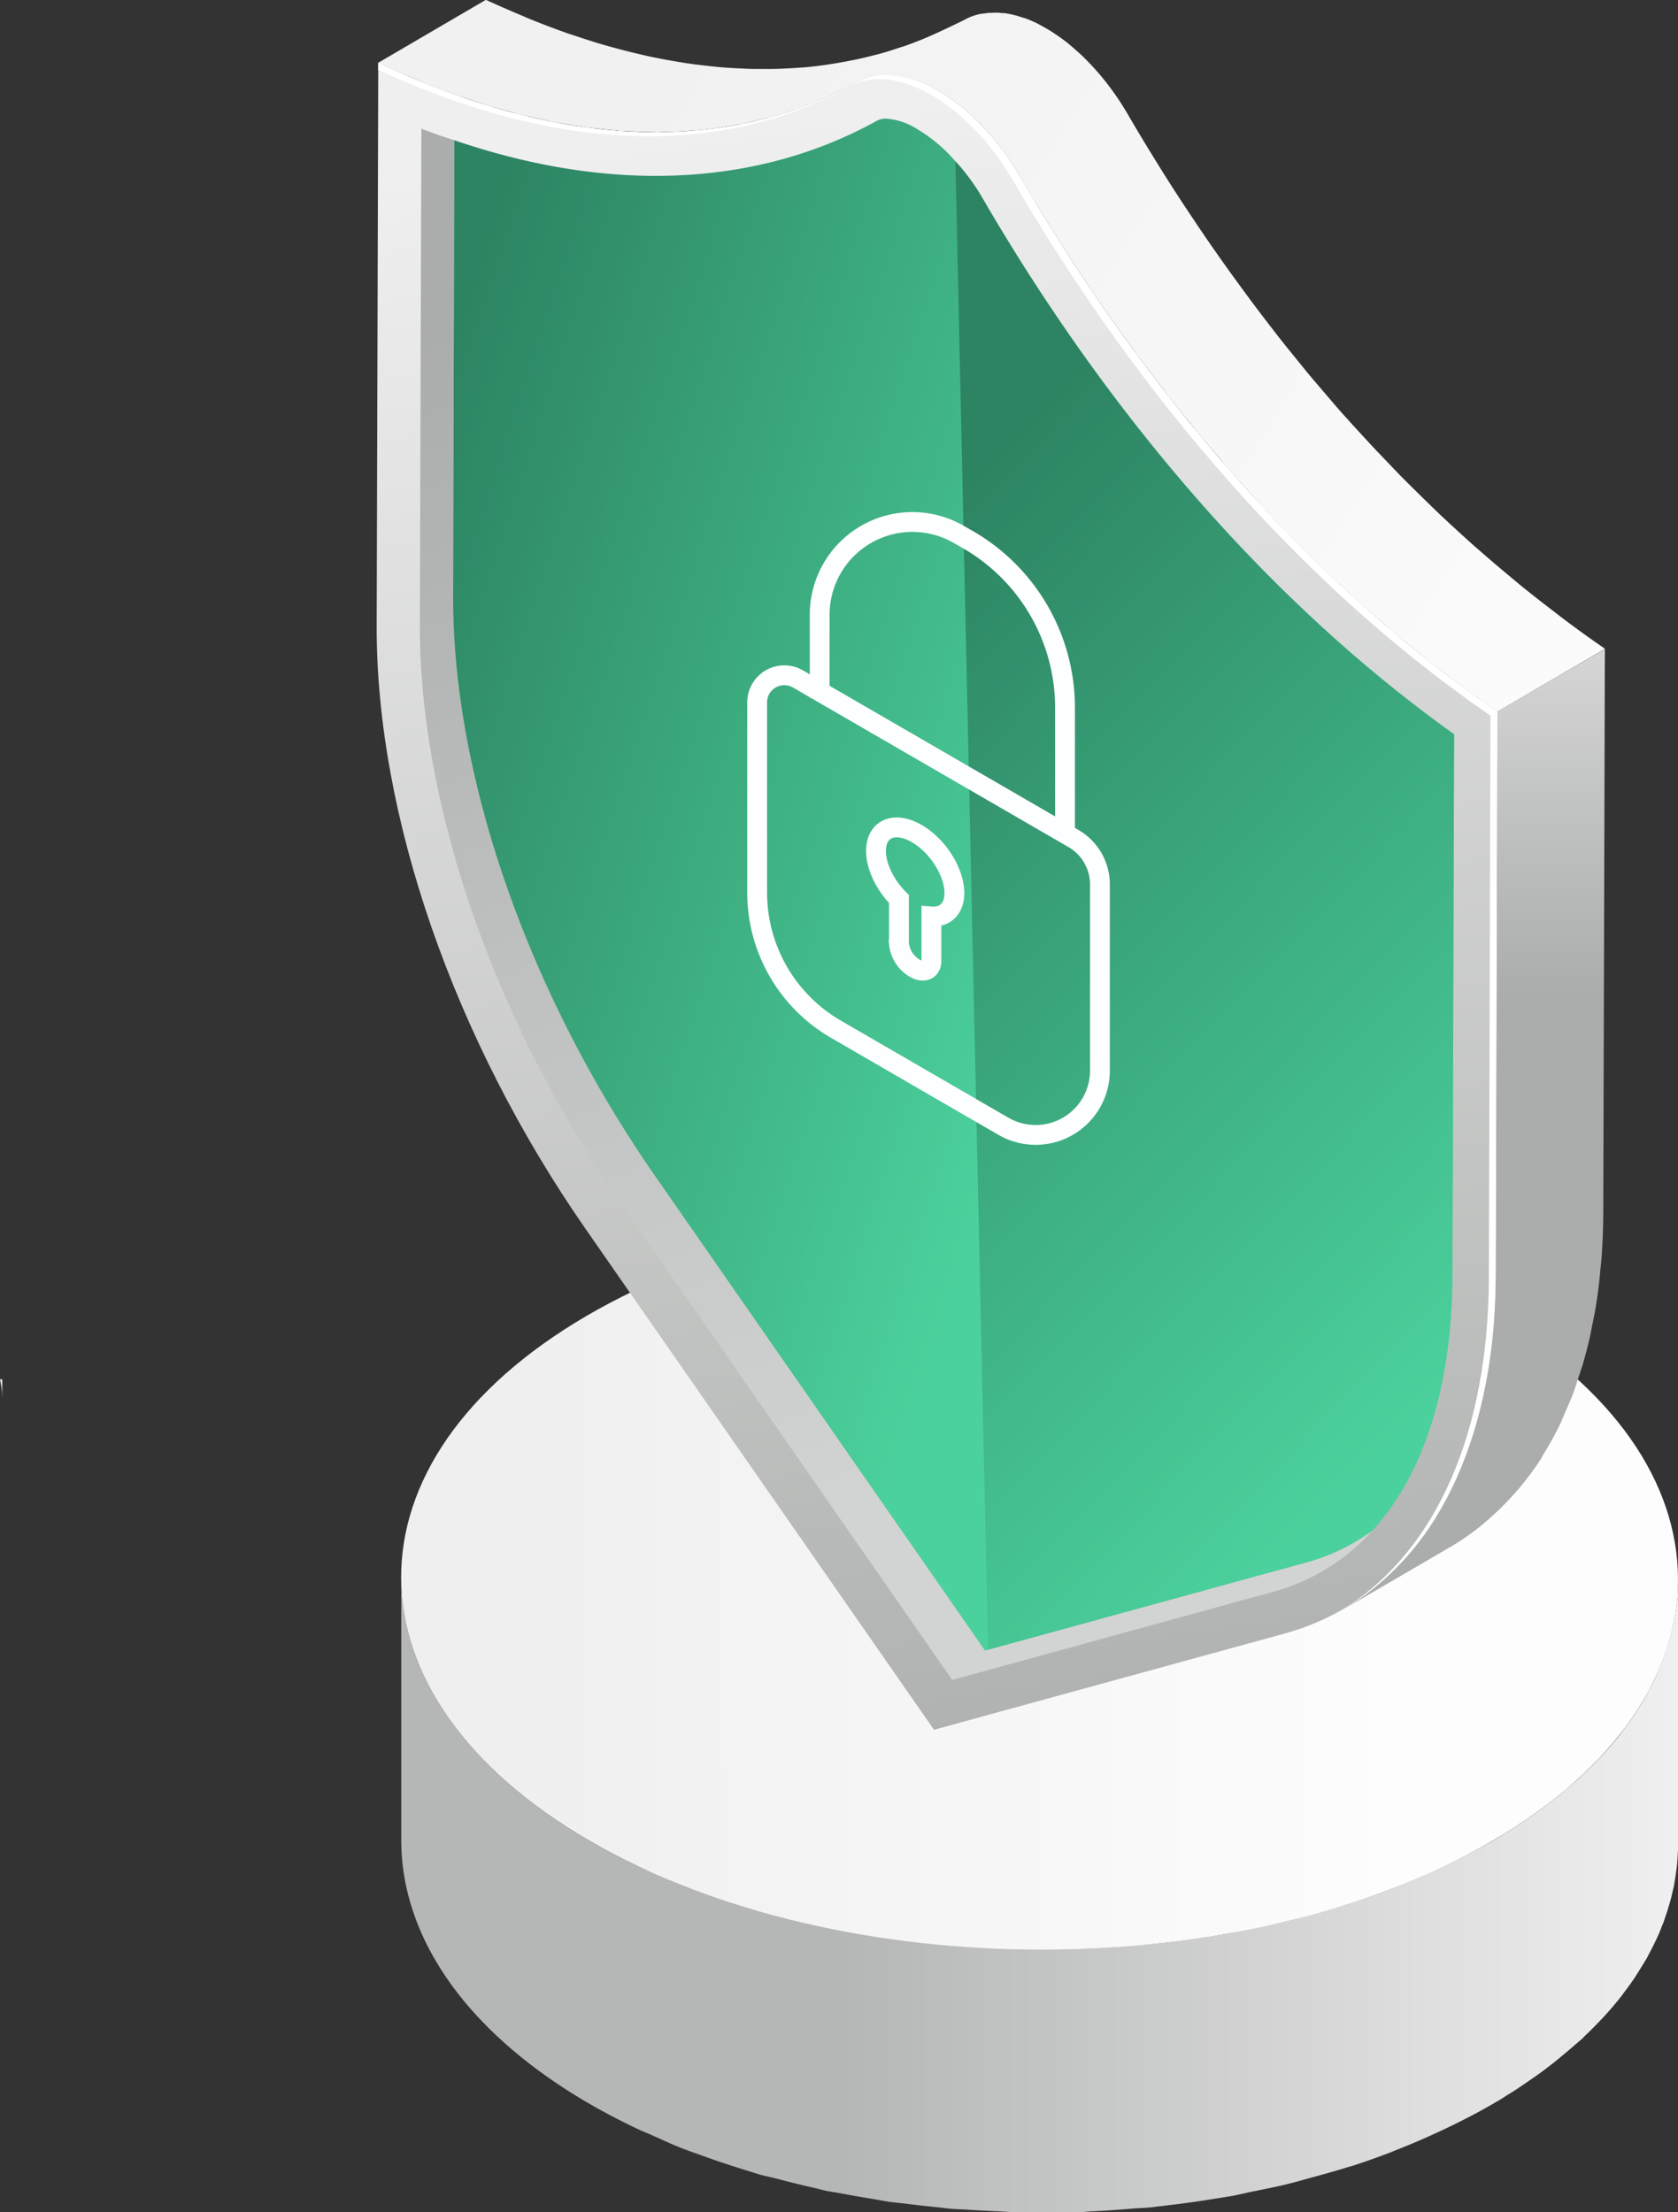
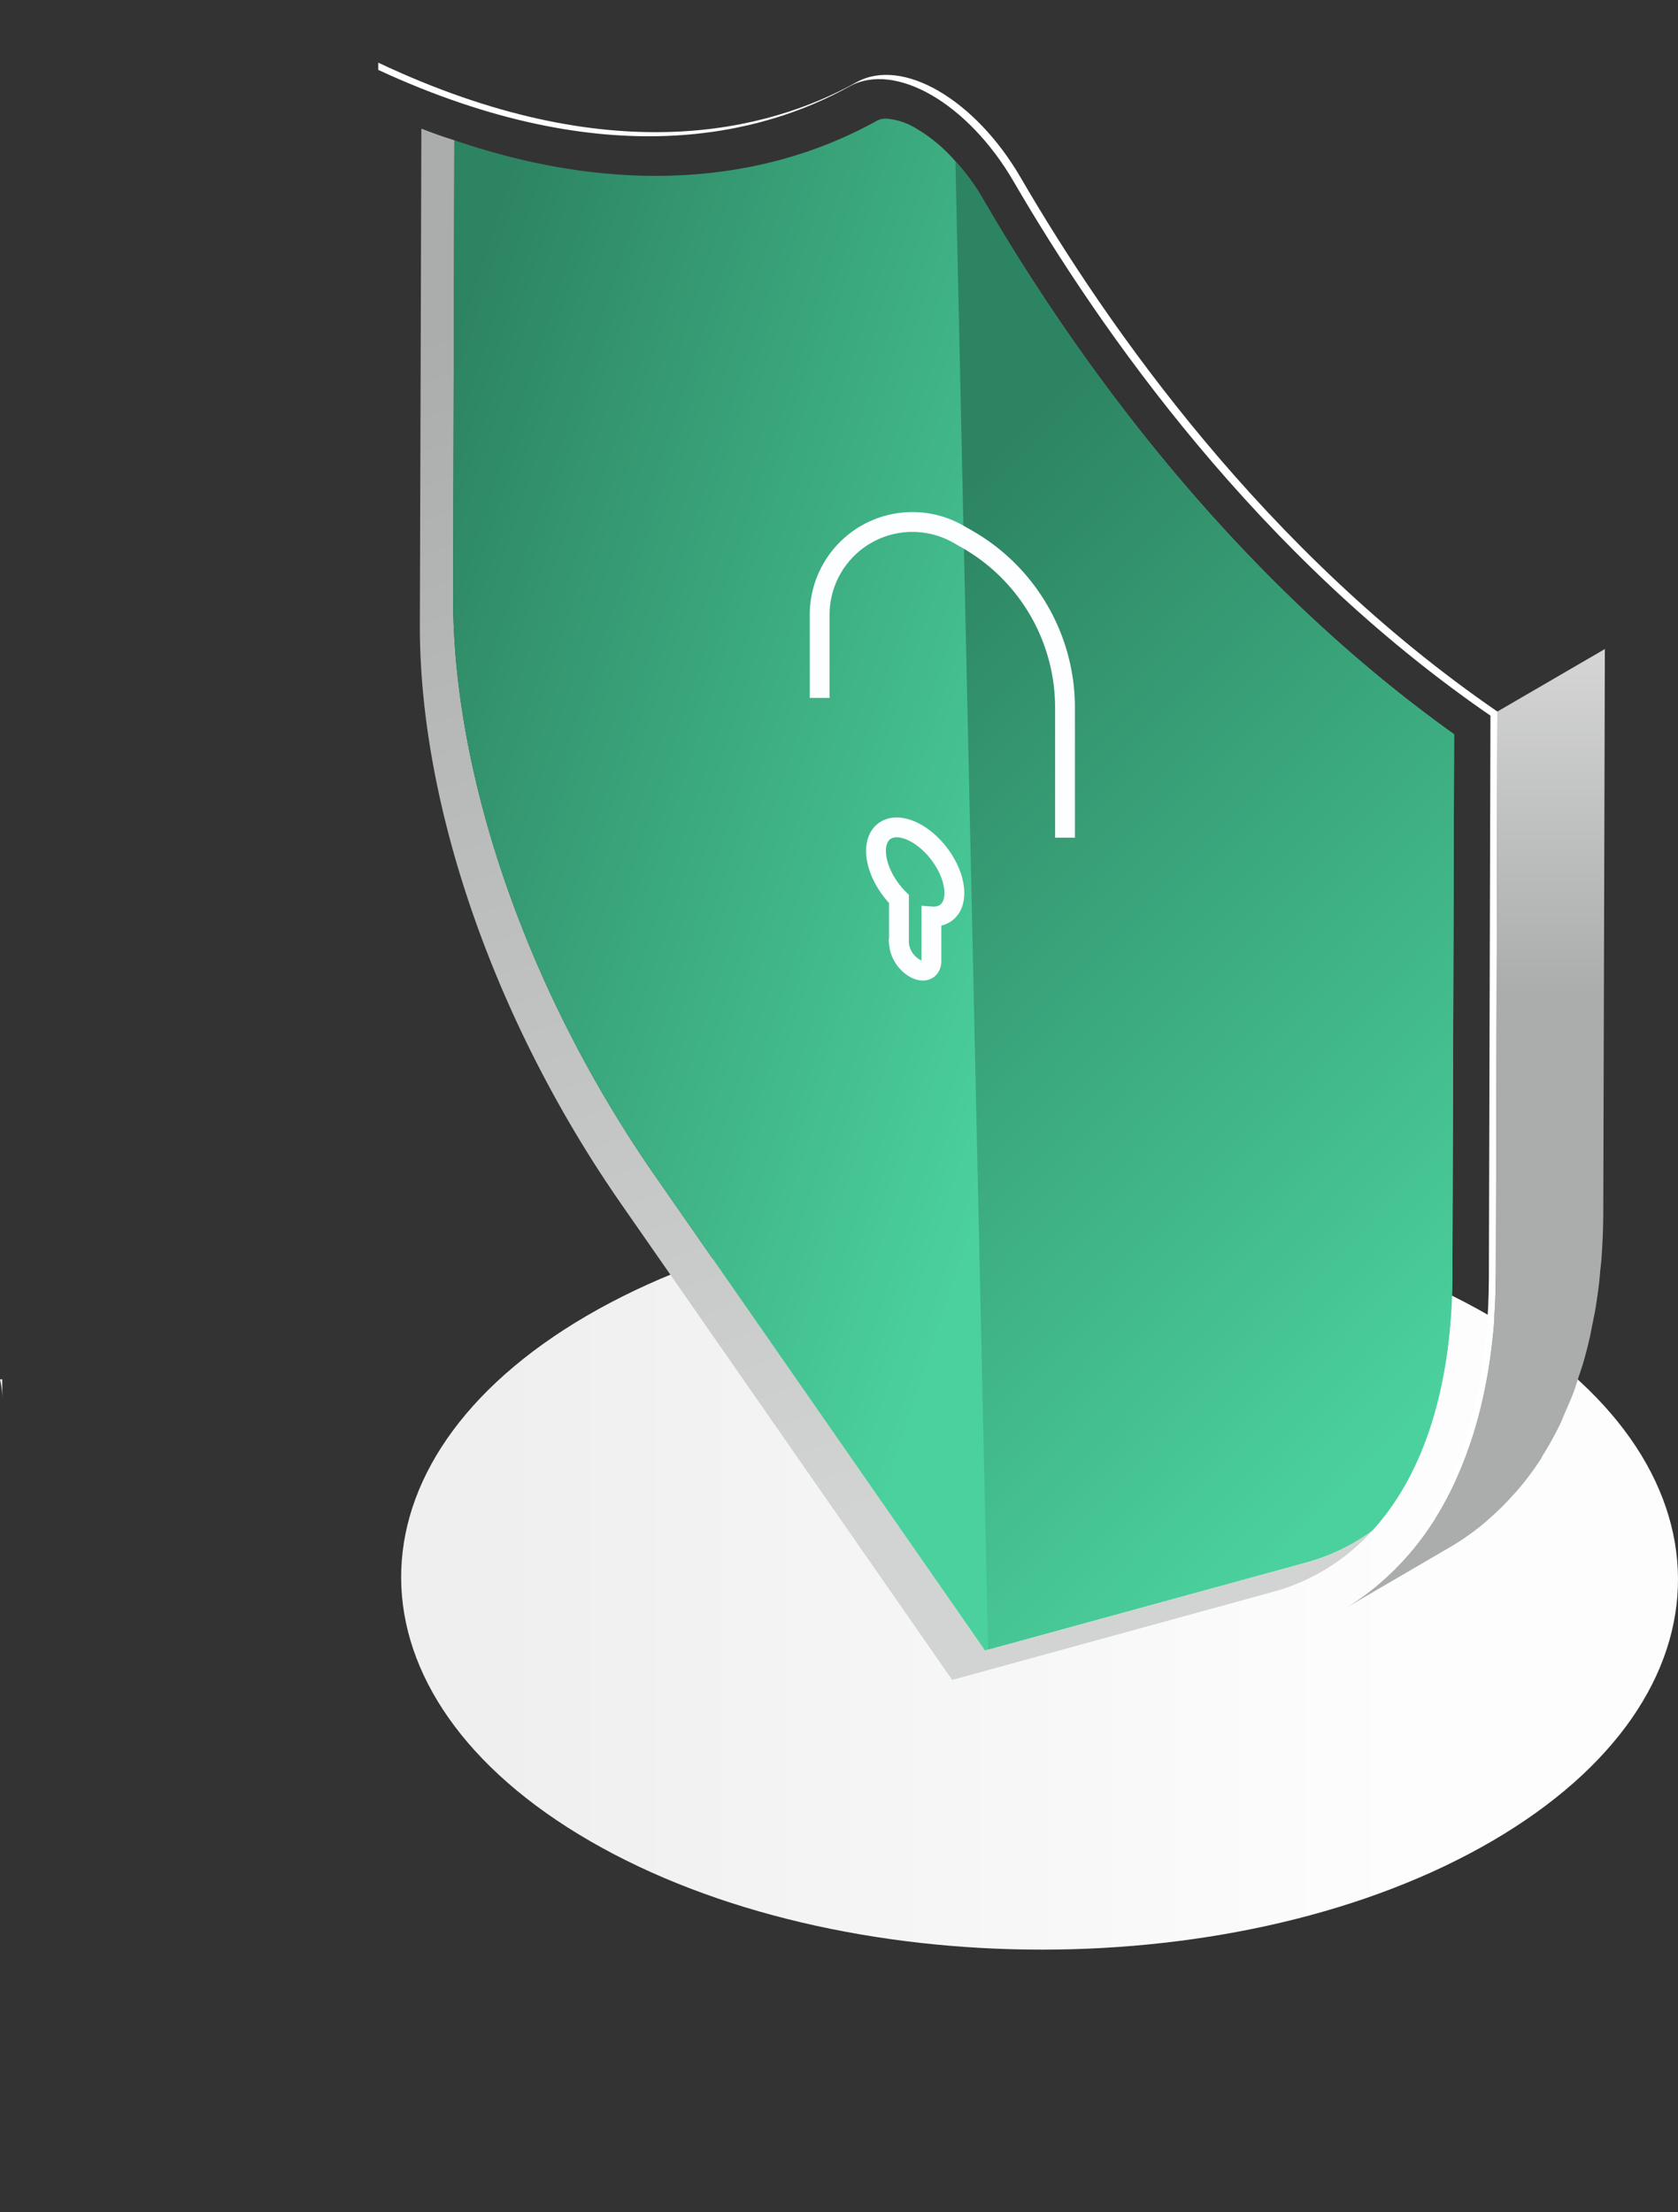
<svg xmlns="http://www.w3.org/2000/svg" xmlns:xlink="http://www.w3.org/1999/xlink" viewBox="0 0 424 558.89">
  <rect x="0" y="0" width="424" height="558.89" fill="#333333" stroke="none" />
  <defs>
    <style>.cls-1{fill:url(#linear-gradient);}.cls-2{isolation:isolate;}.cls-3{fill:url(#linear-gradient-2);}.cls-4{fill:url(#linear-gradient-3);}.cls-5{fill:url(#linear-gradient-4);}.cls-6{fill:url(#linear-gradient-5);}.cls-7{fill:url(#linear-gradient-6);}.cls-8{fill:url(#linear-gradient-7);}.cls-9{fill:url(#linear-gradient-8);}.cls-10{fill:url(#linear-gradient-9);}.cls-11{fill:none;stroke:#fdfeff;stroke-miterlimit:10;stroke-width:5.01px;}.cls-12{fill:#fff;}</style>
    <linearGradient gradientUnits="userSpaceOnUse" y2="350.95" x2="0.15" y1="350.95" x1="0.47" id="linear-gradient">
      <stop stop-color="#efefef" offset="0" />
      <stop stop-color="#fdfdfd" offset="1" />
    </linearGradient>
    <linearGradient gradientUnits="userSpaceOnUse" y2="478.57" x2="213.09" y1="478.57" x1="421.89" id="linear-gradient-2">
      <stop stop-color="#efefef" offset="0" />
      <stop stop-color="#b4b7b5" offset="1" />
    </linearGradient>
    <linearGradient xlink:href="#linear-gradient" y2="398.73" x2="354.67" y1="398.73" x1="124.53" id="linear-gradient-3" />
    <linearGradient gradientUnits="userSpaceOnUse" y2="251.93" x2="372.6" y1="109.53" x1="372.6" id="linear-gradient-4">
      <stop stop-color="#efefef" offset="0" />
      <stop stop-color="#aaadab" offset="1" />
    </linearGradient>
    <linearGradient gradientUnits="userSpaceOnUse" y2="155.06" x2="408.37" y1="5.33" x1="170.17" id="linear-gradient-5">
      <stop stop-color="#f1f1f1" offset="0" />
      <stop stop-color="#fbfbfb" offset="1" />
    </linearGradient>
    <linearGradient xlink:href="#linear-gradient-4" y2="466.62" x2="279.05" y1="28.69" x1="215.35" id="linear-gradient-6" />
    <linearGradient gradientUnits="userSpaceOnUse" y2="69.19" x2="148.72" y1="370.16" x1="254.79" id="linear-gradient-7">
      <stop stop-color="#d2d4d3" offset="0" />
      <stop stop-color="#aaadab" offset="1" />
    </linearGradient>
    <linearGradient gradientUnits="userSpaceOnUse" y2="234.49" x2="271.1" y1="174.19" x1="85.76" id="linear-gradient-8">
      <stop stop-color="#2d8462" offset="0" />
      <stop stop-color="#4bd19d" offset="1" />
    </linearGradient>
    <linearGradient xlink:href="#linear-gradient-8" y2="347.63" x2="368.34" y1="176.5" x1="191.62" id="linear-gradient-9" />
  </defs>
  <g id="Layer_2">
    <g id="all">
      <g id="article">
        <path d="M.57,348.46v5A21.8,21.8,0,0,0,0,348.49Z" class="cls-1" />
        <g class="cls-2">
-           <path d="M423.88,402.05c-.05.81-.1,1.63-.18,2.45s-.17,1.41-.27,2.12-.23,1.62-.37,2.43-.29,1.43-.45,2.14-.36,1.58-.57,2.36-.41,1.43-.63,2.14-.49,1.57-.77,2.35-.51,1.39-.79,2.08-.66,1.64-1,2.46-.62,1.37-.95,2.05-.81,1.62-1.25,2.42-.71,1.32-1.09,2c-.55,1-1.15,1.92-1.76,2.87-.38.58-.74,1.16-1.13,1.73-.72,1.05-1.49,2.09-2.27,3.13-.35.46-.67.92-1,1.37-1.31,1.65-2.71,3.29-4.19,4.9-.38.41-.79.82-1.18,1.23q-1.75,1.85-3.66,3.66l-1.76,1.64c-.75.68-1.54,1.36-2.33,2s-1.46,1.24-2.22,1.86-1.67,1.33-2.53,2-1.58,1.21-2.4,1.81-1.8,1.29-2.72,1.92-1.7,1.18-2.58,1.75-1.94,1.25-2.93,1.87c-1.23.77-2.45,1.54-3.74,2.29-3.49,2-7.15,3.92-10.88,5.73-1,.48-2,.94-3,1.4q-5.06,2.35-10.33,4.43c-.46.18-.9.38-1.37.56-3.77,1.45-7.65,2.75-11.58,4-2.72.86-5.5,1.61-8.28,2.37-2.12.58-4.21,1.2-6.36,1.72-2.93.71-5.91,1.3-8.89,1.91-2.18.44-4.33.94-6.53,1.33-.9.16-1.82.29-2.73.43q-5.55.92-11.18,1.59l-3.24.39c-2.16.23-4.33.37-6.5.55-3.62.3-7.25.57-10.89.73-2.33.1-4.67.15-7,.19-2.94.05-5.89.08-8.83,0-2.47,0-4.93-.11-7.4-.2-2.73-.11-5.45-.25-8.17-.44q-3.74-.27-7.45-.63c-2.7-.26-5.38-.56-8.06-.9-2.41-.31-4.82-.65-7.21-1-2.87-.44-5.71-1-8.54-1.49-2.25-.43-4.49-.87-6.7-1.36-3.38-.74-6.7-1.58-10-2.46-2.15-.57-4.33-1.11-6.44-1.74-1.14-.34-2.27-.7-3.4-1.06-3.32-1-6.59-2.17-9.81-3.36-.93-.35-1.88-.67-2.8-1-2.93-1.14-5.75-2.4-8.58-3.66-1.38-.61-2.81-1.17-4.16-1.81-4.07-1.95-8-4-11.84-6.21-31.8-18.43-47.69-42.64-47.62-66.8v66.43c-.07,24.17,15.82,48.37,47.62,66.81,3.81,2.2,7.77,4.26,11.84,6.2,1.35.65,2.78,1.2,4.16,1.82,2.42,1.08,4.79,2.2,7.28,3.18.43.17.87.31,1.3.48.92.36,1.87.68,2.8,1q4.83,1.78,9.81,3.36c1.13.36,2.25.72,3.39,1.06.78.23,1.52.49,2.3.72,1.35.38,2.78.65,4.14,1,3.31.87,6.63,1.71,10,2.46.9.2,1.77.47,2.68.66,1.32.27,2.68.44,4,.7,2.83.54,5.67,1,8.54,1.49,1.15.18,2.28.43,3.43.6s2.53.26,3.78.42q4,.52,8.05.91c1.29.12,2.56.32,3.86.43s2.4.11,3.6.19c2.72.19,5.44.33,8.17.44,1.37.06,2.74.19,4.11.22,1.1,0,2.19,0,3.29,0,2.94,0,5.88,0,8.83,0,1.47,0,2.94,0,4.4,0,.87,0,1.73-.14,2.59-.18,3.65-.16,7.27-.42,10.9-.73,1.46-.12,2.94-.15,4.4-.29.7-.07,1.39-.18,2.09-.25,1.09-.12,2.17-.26,3.25-.39q5.63-.68,11.18-1.59c.91-.15,1.82-.28,2.73-.44l1.32-.21c1.76-.32,3.46-.76,5.21-1.12,3-.6,6-1.19,8.89-1.9,2.15-.53,4.24-1.14,6.37-1.72,2.77-.76,5.55-1.52,8.27-2.37.59-.19,1.2-.33,1.79-.52q5-1.62,9.79-3.47c.47-.18.91-.38,1.37-.56,3.52-1.38,7-2.87,10.33-4.43,1-.46,2-.92,3-1.4,3.73-1.81,7.39-3.7,10.88-5.73l2-1.17c.61-.37,1.18-.76,1.77-1.13,1-.62,2-1.23,2.92-1.86s1.74-1.17,2.59-1.76,1.83-1.27,2.72-1.91,1.62-1.21,2.41-1.82,1.69-1.31,2.51-2,1.5-1.24,2.24-1.87,1.56-1.35,2.32-2c.31-.29.65-.56,1-.84s.52-.54.8-.81q1.9-1.8,3.66-3.65c.39-.41.8-.82,1.18-1.24,1.48-1.61,2.88-3.24,4.18-4.89a1.92,1.92,0,0,0,.18-.22c.31-.38.56-.77.85-1.16.78-1,1.55-2.07,2.27-3.12.39-.58.75-1.16,1.12-1.73.62-1,1.21-1.91,1.77-2.88.16-.26.34-.52.49-.78s.39-.79.6-1.18c.43-.8.85-1.61,1.25-2.43s.65-1.36.95-2,.71-1.64,1-2.46c.15-.37.33-.73.46-1.1s.21-.66.33-1c.27-.78.53-1.56.77-2.34s.43-1.43.63-2.14.39-1.58.57-2.37c.09-.42.22-.85.31-1.27s.08-.58.13-.86c.15-.81.27-1.62.38-2.44s.2-1.41.27-2.12.13-1.63.17-2.45c0-.47.09-1,.11-1.42s0-.95,0-1.42V399.2C424,400.15,423.93,401.1,423.88,402.05Z" class="cls-3" />
          <path d="M376.37,332.41c63.21,36.63,63.55,96,.74,132.66s-164.89,36.62-228.11,0-63.55-96-.77-132.64S313.19,295.78,376.37,332.41Z" class="cls-4" />
        </g>
        <path d="M378.37,179.76l-.4,142c0,4.86-.25,9.56-.66,14.12,0,.39-.09.78-.12,1.17-.41,4.19-1,8.25-1.74,12.16-.1.53-.21,1.06-.31,1.58q-1.15,5.69-2.76,11c-.2.63-.41,1.25-.62,1.87-1,3.06-2.12,6-3.35,8.8-.27.64-.52,1.31-.81,1.93a84.19,84.19,0,0,1-4.82,9c-.15.23-.26.5-.41.73a73,73,0,0,1-5.88,7.95c-.61.73-1.26,1.41-1.9,2.11a66.37,66.37,0,0,1-5.07,5c-.71.62-1.4,1.26-2.13,1.85a61.92,61.92,0,0,1-7.74,5.44l27.18-15.85a63.94,63.94,0,0,0,7.75-5.45c.72-.59,1.42-1.23,2.12-1.85a66.49,66.49,0,0,0,5.08-5c.63-.7,1.28-1.38,1.9-2.11a73.41,73.41,0,0,0,5.85-7.9s0,0,0-.05c.14-.23.26-.5.4-.73a82.07,82.07,0,0,0,4.49-8.18c.12-.26.22-.54.34-.8.28-.62.53-1.29.81-1.93.71-1.64,1.45-3.26,2.09-5,.45-1.24.84-2.54,1.25-3.81.21-.63.43-1.24.62-1.88.15-.47.32-.92.46-1.4q.94-3.25,1.73-6.68c.21-.94.38-1.92.57-2.88.11-.52.22-1,.32-1.57s.28-1.34.4-2c.36-2.07.67-4.19.94-6.34.16-1.25.27-2.53.39-3.79,0-.4.09-.79.12-1.18s.1-.86.14-1.3q.24-3.06.38-6.23c.08-2,.13-4.12.14-6.22v-.37l.4-142Z" class="cls-5" />
-         <path d="M405.55,163.91q-5.07-3.49-9.95-7.15c-1.1-.82-2.17-1.66-3.26-2.5-2.16-1.65-4.3-3.31-6.4-5-1.29-1-2.56-2.09-3.83-3.14-1.88-1.56-3.75-3.13-5.58-4.71q-2-1.72-4-3.47c-1.75-1.56-3.48-3.14-5.2-4.72q-2-1.82-3.9-3.64c-1.67-1.6-3.31-3.2-4.94-4.81-1.26-1.24-2.52-2.48-3.76-3.72-1.62-1.64-3.19-3.29-4.76-4.94-1.18-1.23-2.36-2.46-3.51-3.69-1.56-1.68-3.08-3.36-4.6-5-1.1-1.23-2.23-2.45-3.31-3.68-1.38-1.58-2.72-3.16-4.07-4.74-1.19-1.4-2.4-2.79-3.57-4.19s-2.12-2.61-3.19-3.92c-1.45-1.78-2.91-3.57-4.31-5.35-.87-1.1-1.69-2.19-2.54-3.28q-2.72-3.51-5.3-7c-.71-.95-1.4-1.9-2.09-2.84-3.56-4.85-6.93-9.63-10.09-14.29-.5-.73-1-1.44-1.45-2.17-3-4.43-5.81-8.77-8.43-12.95l-.91-1.48c-2.7-4.34-5.25-8.56-7.55-12.53q-1.29-2.2-2.67-4.26c-.54-.79-1.08-1.55-1.64-2.31-.07-.11-.16-.21-.24-.32l-.12-.15c-.28-.38-.57-.77-.87-1.15s-.74-.93-1.12-1.39-.74-.88-1.12-1.31-.76-.86-1.15-1.28l-.69-.73-.13-.13-.38-.4c-.41-.43-.83-.84-1.25-1.25s-.87-.82-1.31-1.21l-1.32-1.17-1-.85-.1-.07-.18-.16c-.44-.34-.87-.68-1.31-1l-1.28-.91-1.26-.84q-.61-.39-1.23-.75l-.28-.17-.93-.52L262.25,6c-.39-.2-.79-.38-1.19-.56s-.79-.35-1.19-.51l-1.05-.4h-.05l-.09,0c-.4-.14-.81-.27-1.21-.39s-.81-.24-1.21-.34-.83-.2-1.24-.28l-1.27-.21-.33,0-.14,0c-.28,0-.57-.07-.86-.09-.47,0-.93-.05-1.39,0s-1,0-1.51.07-.77.1-1.15.16l-.21,0-.32.05a14.57,14.57,0,0,0-2.06.56,13.57,13.57,0,0,0-2.17,1C241.7,6,239.61,7,237.44,8l-1.52.7c-2.23,1-4.56,1.94-7.06,2.83-.55.2-1.16.37-1.72.56-1.44.48-2.9.95-4.43,1.38-.79.22-1.62.42-2.43.63-1.41.36-2.84.71-4.32,1-.75.16-1.53.3-2.3.45-3.2.6-6.52,1.11-10,1.43-.58.06-1.19.08-1.78.12q-3.48.27-7.17.33c-1,0-2.08,0-3.13,0-1.77,0-3.58-.09-5.41-.18-1.19-.07-2.38-.13-3.61-.23-1.44-.11-2.93-.28-4.42-.45s-2.85-.33-4.32-.55c-1.27-.18-2.56-.41-3.85-.63-1.64-.29-3.29-.59-5-.94-1.17-.25-2.36-.52-3.55-.8q-2.76-.65-5.6-1.41c-1.07-.29-2.15-.58-3.25-.9-2.25-.66-4.54-1.39-6.86-2.17-.75-.25-1.48-.47-2.25-.73-3-1.07-6.18-2.25-9.36-3.55-.72-.29-1.46-.62-2.19-.93-3-1.26-6-2.56-9.14-4L95.57,15.86c1.33.63,2.66,1.23,4,1.82,1.75.79,3.46,1.49,5.18,2.21.72.31,1.46.64,2.19.93l.74.32q4.06,1.63,8,3l.62.21c.76.26,1.49.48,2.24.73,1.72.58,3.45,1.17,5.12,1.68.59.18,1.16.32,1.75.49,1.1.32,2.17.61,3.25.9s2,.59,3,.84,1.71.37,2.58.57c1.19.28,2.38.55,3.55.79.66.14,1.35.32,2,.45,1,.2,2,.32,3,.49,1.3.23,2.59.46,3.86.64.5.08,1,.19,1.53.26,1,.13,1.85.18,2.79.29,1.49.17,3,.33,4.42.45.47,0,1,.12,1.45.15.74,0,1.43,0,2.16.08,1.83.09,3.64.16,5.4.18.56,0,1.17.06,1.72.06s.93-.06,1.42-.07c2.46,0,4.84-.15,7.17-.33.45,0,1,0,1.4-.07l.38-.05c3.5-.33,6.82-.83,10-1.43.32-.06.68-.08,1-.14s.86-.22,1.31-.31c1.48-.32,2.91-.66,4.32-1,.81-.21,1.64-.41,2.43-.63,1.52-.43,3-.9,4.43-1.38.47-.16,1-.29,1.45-.45a2.18,2.18,0,0,1,.27-.11c2.49-.89,4.83-1.84,7.06-2.83l1.52-.7c2.17-1,4.26-2,6.16-3.1A14.65,14.65,0,0,1,221,19.22l.22,0a17.84,17.84,0,0,1,4.91-.1h.14a24.21,24.21,0,0,1,5.35,1.3h0A34.35,34.35,0,0,1,237.2,23a45.89,45.89,0,0,1,5.55,3.82.39.39,0,0,0,.1.08,58,58,0,0,1,5.3,4.87l.13.14a65.4,65.4,0,0,1,4.95,5.85l.12.16a71.37,71.37,0,0,1,4.54,6.89c2.3,4,4.85,8.16,7.54,12.5.32.52.61,1,.94,1.52,2.61,4.17,5.43,8.5,8.4,12.93.31.46.56.88.87,1.34.19.27.41.57.6.85,3.16,4.65,6.52,9.42,10.07,14.26.32.43.58.84.9,1.27s.82,1.08,1.22,1.61Q291,94.56,293.69,98c.62.8,1.19,1.59,1.82,2.39.24.31.51.63.76.94,1.38,1.76,2.82,3.52,4.26,5.28.89,1.1,1.73,2.19,2.64,3.28l.6.71c1.15,1.38,2.35,2.76,3.53,4.14s2.22,2.65,3.38,4c.23.27.48.54.72.81,1.08,1.22,2.2,2.44,3.3,3.67s2.35,2.65,3.57,4c.34.37.7.73,1,1.1,1.15,1.22,2.32,2.44,3.48,3.66s2.24,2.39,3.4,3.57c.45.47.94.92,1.39,1.39,1.24,1.25,2.5,2.48,3.76,3.73,1.05,1,2.06,2.08,3.13,3.11.59.56,1.21,1.11,1.8,1.67q1.94,1.85,3.93,3.67c.95.88,1.87,1.78,2.85,2.66.76.69,1.56,1.36,2.33,2.05q2,1.74,4,3.47c.83.71,1.63,1.45,2.47,2.16,1,.86,2.08,1.7,3.11,2.55,1.28,1.05,2.54,2.1,3.84,3.14.64.52,1.25,1,1.89,1.55,1.47,1.17,3,2.29,4.49,3.43,1.1.85,2.18,1.7,3.29,2.53.35.26.69.53,1.05.79,2.88,2.14,5.82,4.23,8.79,6.28l.09.05h0Z" class="cls-6" />
-         <path d="M237.2,23c7.5,4.34,15,11.95,20.69,21.81,22,37.84,61.79,94.59,120.48,134.92l-.4,142c-.14,48-20,81.81-53.49,91L236,437,148,310.52C114.66,262.57,95,205.9,95.18,157.89l.4-142c58.77,27.75,98.76,17.24,120.84,4.94C222.2,17.61,229.71,18.69,237.2,23Z" class="cls-7" />
        <path d="M346.83,386.62a52.06,52.06,0,0,1-25.23,15.56l-81,22.23L157,304.22c-32-46-51-100.67-50.91-146.28l.38-125.45c2.78,1.09,5.56,2.09,8.34,2.94l-.31,115c-.16,45.69,18.9,100.36,50.83,146.36L248.94,417l81-22.22A50.48,50.48,0,0,0,346.83,386.62Z" class="cls-8" />
        <path d="M367.42,185.51,367,321.8c-.08,28.27-7.18,50.57-20.21,64.82a50.48,50.48,0,0,1-16.89,8.13l-80.23,22-.77.23L165.32,296.79c-31.93-46-51-100.67-50.83-146.36l.31-115c17.58,6,34.63,9,50.83,9,20.52,0,39.42-4.73,56.08-14a4.68,4.68,0,0,1,2.16-.46,16.85,16.85,0,0,1,7.87,2.63,39.17,39.17,0,0,1,9.72,8.21,53.58,53.58,0,0,1,7,9.6C271.39,89.87,310.5,144.85,367.42,185.51Z" class="cls-9" />
        <path d="M367.42,185.51,367,321.8c-.08,28.27-7.18,50.57-20.21,64.82a50.48,50.48,0,0,1-16.89,8.13l-80.23,22-8.25-376a53.58,53.58,0,0,1,7,9.6C271.39,89.87,310.5,144.85,367.42,185.51Z" class="cls-10" />
-         <path d="M201.6,171.51l69.65,40.33a13.4,13.4,0,0,1,6.68,11.6v47a16.24,16.24,0,0,1-24.34,14.12L211.19,260a39.89,39.89,0,0,1-19.87-34.53v-48A6.86,6.86,0,0,1,201.6,171.51Z" class="cls-11" />
        <path d="M207.12,176.32V155.38a23.43,23.43,0,0,1,35-20.45l2.26,1.29a49,49,0,0,1,24.73,42.62v32.79" class="cls-11" />
        <path d="M241.15,225.62c0-5.48-4.43-12.31-9.9-15.25s-9.9-.87-9.9,4.62c0,4,2.39,8.73,5.8,12.13v11.23a8.12,8.12,0,0,0,4.1,6.32h0c2.26,1.21,4.1.35,4.1-1.91V231.53C238.76,231.79,241.15,229.64,241.15,225.62Z" class="cls-11" />
        <path d="M257.89,44.84C252.17,35,244.7,27.37,237.2,23s-15-5.42-20.78-2.23c-22.08,12.3-62.07,22.81-120.84-4.94v1.83C153.38,44.4,192.8,34,214.66,21.83c5.78-3.19,13.29-2.11,20.78,2.23s15,12,20.69,21.81c22,37.84,61.79,94.59,120.48,134.93l-.4,142c-.11,38.9-13.16,68.47-35.94,83.18,23.85-14.31,37.59-44.34,37.7-84.21l.4-142C319.68,139.43,279.88,82.68,257.89,44.84Z" class="cls-12" />
      </g>
    </g>
  </g>
</svg>